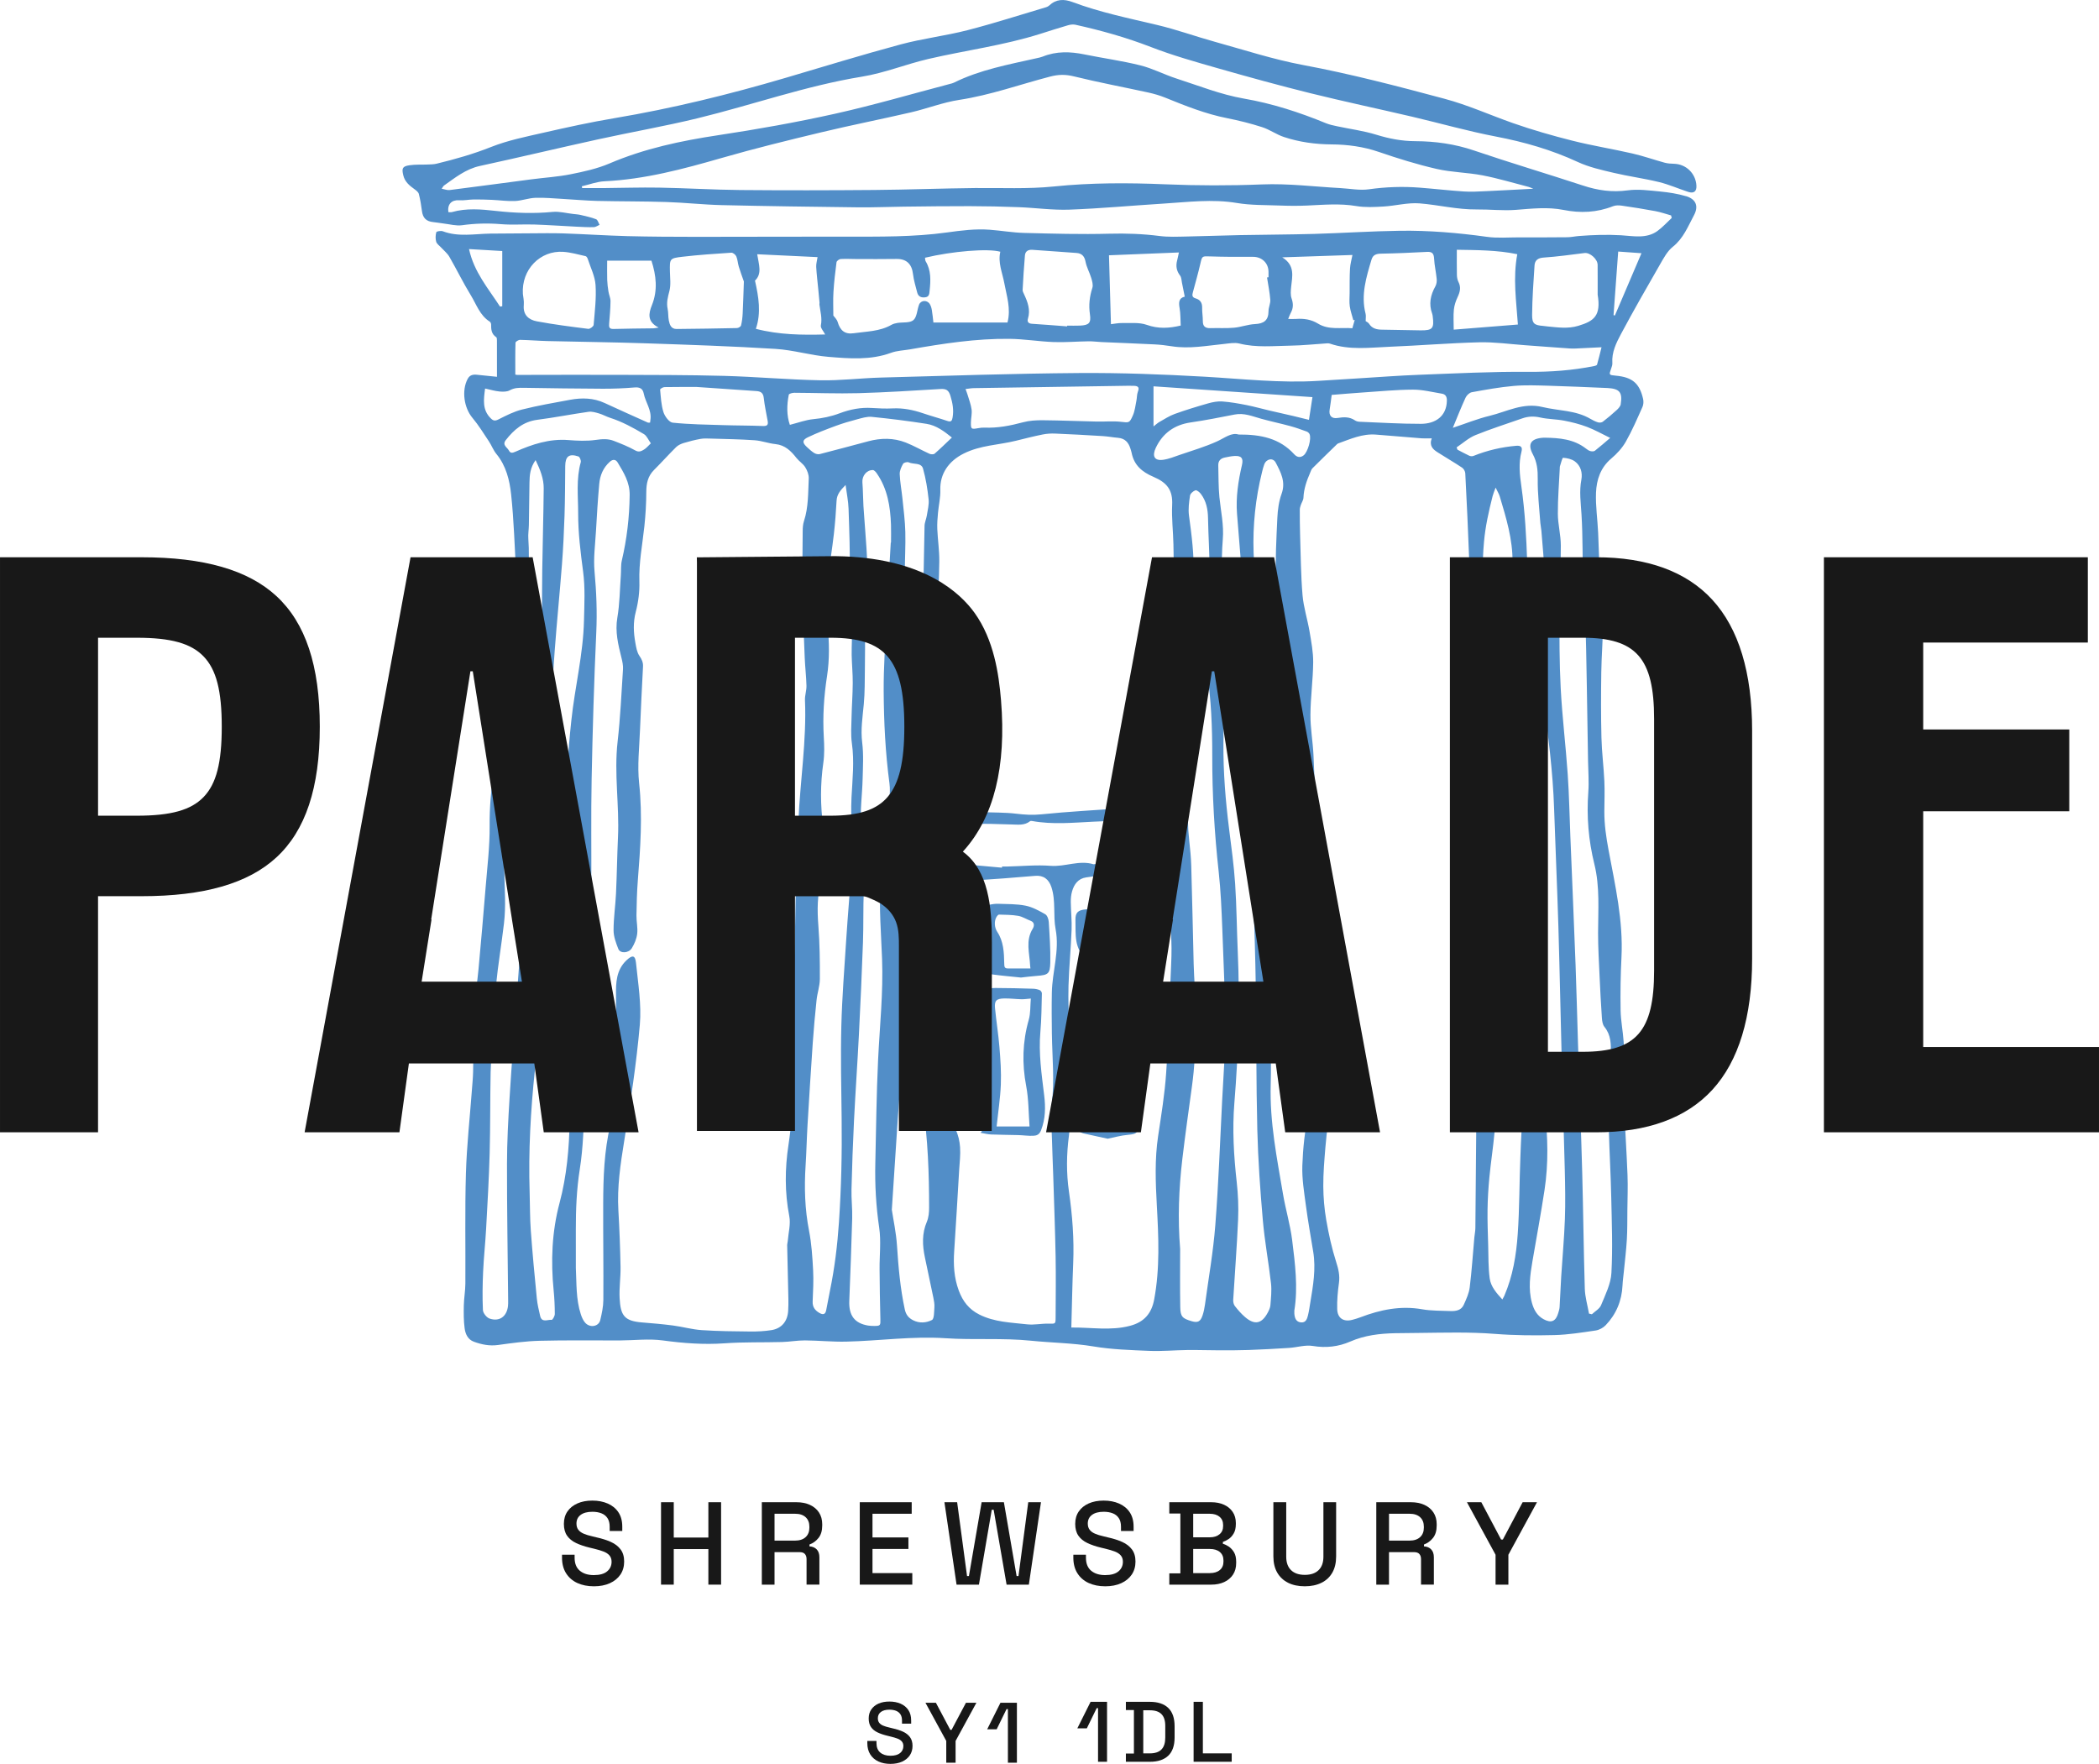
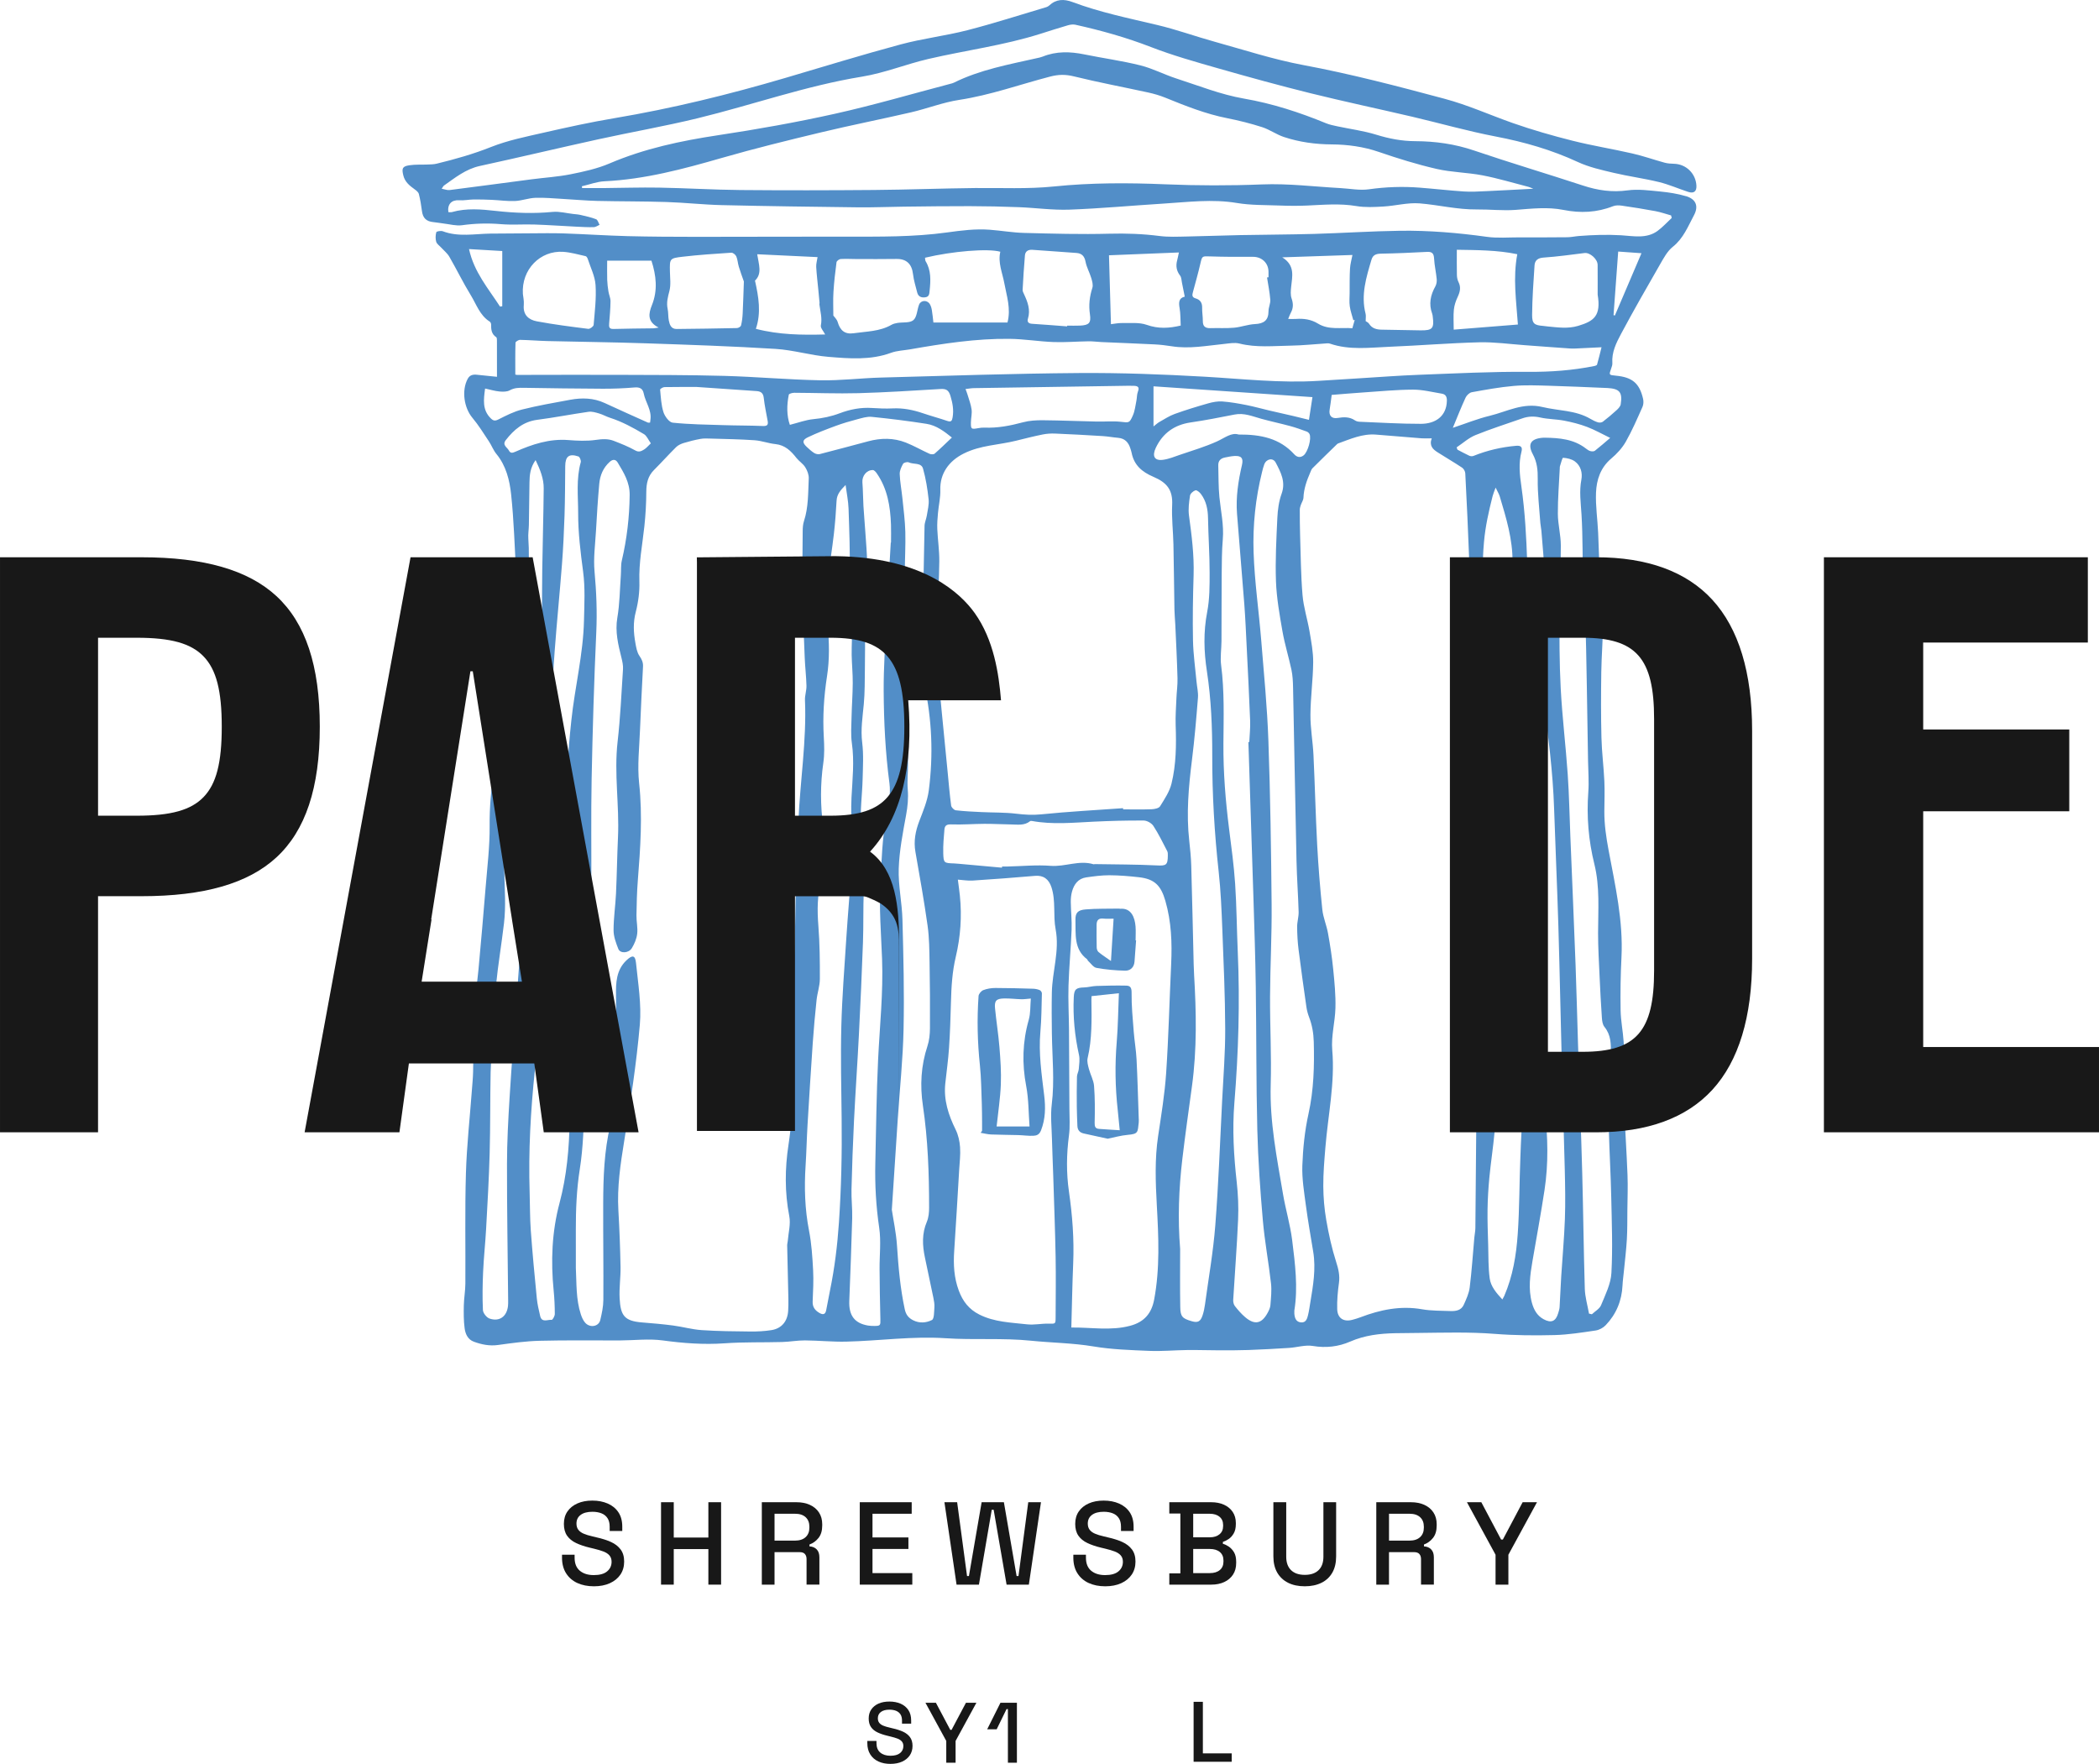
<svg xmlns="http://www.w3.org/2000/svg" id="Layer_2" width="103.58mm" height="87.043mm" viewBox="0 0 293.612 246.737">
  <defs>
    <style>.cls-1{fill:#528ec8;}.cls-1,.cls-2{stroke-width:0px;}.cls-2{fill:#181818;}</style>
  </defs>
  <g id="Layer_1-2">
    <path class="cls-1" d="M235.834,27.443c-1.159-.343-2.378-.534-3.585-.652-1.522-.145-3.087-.367-4.579-.162-2.17.299-4.177.002-6.219-.667-5.075-1.667-10.199-3.189-15.255-4.908-2.689-.916-5.421-1.295-8.221-1.307-1.874-.006-3.653-.346-5.446-.9-1.779-.55-3.651-.792-5.48-1.182-.532-.114-1.074-.225-1.574-.43-3.717-1.528-7.49-2.757-11.492-3.448-3.205-.556-6.299-1.795-9.418-2.803-1.707-.551-3.326-1.412-5.058-1.842-2.574-.642-5.216-1-7.82-1.532-1.978-.403-3.919-.468-5.829.306-.263.106-.549.16-.829.222-3.942.89-7.934,1.609-11.6,3.428-.162.08-.345.12-.52.165-5.37,1.41-10.707,2.978-16.12,4.183-5.39,1.199-10.843,2.169-16.302,2.994-5.237.789-10.352,1.87-15.246,3.964-1.706.727-3.57,1.135-5.401,1.5-1.806.363-3.661.472-5.491.711-3.82.5-7.637,1.017-11.459,1.502-.323.042-.669-.107-1.108-.187.177-.247.23-.379.327-.446,1.568-1.104,3.052-2.311,5.024-2.739,5.525-1.199,11.027-2.514,16.551-3.725,4.611-1.012,9.268-1.821,13.852-2.934,7.696-1.872,15.182-4.551,23.042-5.832,3.147-.512,6.167-1.749,9.289-2.476,5.201-1.209,10.523-1.89,15.637-3.507,1.289-.407,2.575-.823,3.872-1.201.333-.096.721-.152,1.05-.08,3.592.798,7.116,1.781,10.562,3.117,3.057,1.185,6.234,2.078,9.393,2.98,4.284,1.224,8.587,2.408,12.913,3.482,4.729,1.171,9.499,2.179,14.247,3.288,3.906.916,7.774,2.022,11.71,2.775,3.972.761,7.789,1.858,11.463,3.562,1.562.725,3.301,1.109,4.992,1.51,2.102.498,4.255.781,6.355,1.293,1.386.337,2.713.926,4.073,1.372.808.267,1.213-.061,1.165-.884-.098-1.693-1.442-2.994-3.12-3.043-.442-.013-.896-.036-1.318-.152-1.508-.412-2.988-.939-4.51-1.287-2.788-.64-5.621-1.092-8.394-1.791-2.805-.705-5.596-1.505-8.323-2.461-3.191-1.121-6.257-2.517-9.561-3.402-6.553-1.755-13.095-3.473-19.774-4.72-4.191-.783-8.278-2.121-12.397-3.263-2.689-.745-5.323-1.703-8.034-2.344-3.984-.944-7.996-1.763-11.84-3.204-1.201-.449-2.291-.43-3.271.49-.11.102-.261.181-.407.226-3.671,1.087-7.32,2.268-11.027,3.222-3.077.791-6.265,1.161-9.329,1.986-5.411,1.454-10.767,3.106-16.142,4.689-7.863,2.315-15.808,4.267-23.897,5.628-3.315.555-6.605,1.276-9.882,2.023-2.49.568-5.03,1.074-7.386,2.01-2.488.99-5.026,1.707-7.608,2.334-.396.098-.82.098-1.232.116-.859.038-1.729-.022-2.572.103-1.0.152-1.092.443-.863,1.405.219.924.871,1.444,1.579,1.954.239.172.532.401.597.655.199.781.333,1.581.433,2.38.12.977.605,1.469,1.605,1.56.488.044.973.146,1.461.201.846.097,1.719.348,2.538.235,1.823-.254,3.619-.303,5.454-.15,1.548.129,3.117,0,4.675.051,1.95.066,3.898.203,5.846.301.821.041,1.641.087,2.462.067.271-.006.54-.211.808-.325-.157-.27-.259-.693-.487-.783-.69-.27-1.429-.424-2.153-.595-.347-.082-.709-.103-1.064-.143-.952-.108-1.92-.376-2.855-.287-2.663.259-5.304.158-7.951-.138-2.054-.229-4.107-.414-6.141.163-.16.046-.34.006-.504.006-.15-1.125.472-1.73,1.506-1.657.667.049,1.344-.101,2.018-.111.852-.012,1.707.014,2.559.051,1.083.048,2.168.211,3.246.163.951-.042,1.892-.412,2.844-.446,1.289-.046,2.583.084,3.874.156,1.59.086,3.176.239,4.765.277,3.233.075,6.47.048,9.701.153,2.579.082,5.153.374,7.732.435,6.367.149,12.732.234,19.098.31,2.111.024,4.225-.071,6.337-.095,3.079-.036,6.16-.078,9.239-.07,2.294.004,4.589.054,6.882.142,2.368.091,4.739.434,7.097.346,4.376-.162,8.744-.572,13.117-.844,3.428-.213,6.842-.665,10.298-.086,1.916.32,3.896.278,5.848.35,1.325.05,2.655.068,3.98.006,2.291-.103,4.566-.316,6.866.072,1.241.211,2.543.139,3.811.064,1.685-.098,3.382-.572,5.039-.439,2.666.213,5.285.88,7.988.849,1.823-.02,3.657.198,5.466.059,2.241-.171,4.467-.435,6.694.01,2.361.47,4.657.369,6.914-.522.364-.145.829-.135,1.228-.077,1.574.227,3.143.476,4.705.768.741.14,1.46.395,2.188.598.03.117.06.234.089.354-.66.612-1.27,1.296-1.996,1.823-1.549,1.123-3.422.697-5.077.599-1.988-.117-3.932-.05-5.896.102-.544.042-1.085.167-1.629.173-2.243.024-4.488.024-6.733.018-1.513-.002-3.049.131-4.535-.076-4.039-.562-8.095-.903-12.165-.847-3.99.056-7.976.323-11.965.439-3.47.097-6.942.101-10.412.169-2.478.048-4.957.152-7.434.196-1.275.023-2.566.089-3.82-.074-2.335-.3-4.651-.38-7.01-.319-3.961.106-7.93-.006-11.892-.109-1.612-.04-3.215-.323-4.824-.445-2.014-.154-3.994.103-5.993.38-4.688.648-9.419.588-14.143.584-6.966-.006-13.932.03-20.898.028-3.207-.002-6.416-.017-9.621-.097-2.996-.08-5.987-.281-8.981-.383-1.608-.053-3.217-.014-4.827-.01-1.798.008-3.597.014-5.396.038-2.224.03-4.467.502-6.659-.327-.265-.099-.874.006-.908.131-.116.42-.135.918-.014,1.336.093.315.458.549.703.819.384.422.858.795,1.137,1.279,1.03,1.783,1.931,3.645,3.008,5.398.785,1.277,1.257,2.803,2.633,3.67.11.067.201.259.201.392-.01.701.044,1.357.715,1.792.091.058.1.291.1.443.006,1.665.004,3.33.004,5.099-1.02-.104-1.897-.19-2.773-.285-.554-.06-1.024.01-1.325.574-.871,1.629-.513,4.047.661,5.446.863,1.028,1.57,2.186,2.317,3.307.374.563.611,1.23,1.036,1.747,1.36,1.649,1.85,3.661,2.063,5.653.389,3.649.492,7.33.697,10.997.215,3.834-.565,7.582-1.042,11.353-.371,2.946-.779,5.888-1.187,8.83-.206,1.496-.482,2.984-.657,4.484-.118,1.007-.004,2.046-.18,3.038-.448,2.548-.659,5.088-.637,7.689.026,2.857-.331,5.719-.56,8.575-.308,3.818-.645,7.633-.994,11.448-.171,1.87-.489,3.731-.575,5.605-.134,2.919-.116,5.843-.184,8.764-.019.861-.107,1.72-.171,2.578-.287,3.872-.717,7.74-.833,11.619-.152,5.138-.044,10.284-.078,15.425-.006,1.012-.193,2.02-.215,3.032-.022,1.066-.028,2.144.11,3.195.103.801.432,1.59,1.308,1.906,1.085.393,2.18.616,3.368.452,1.935-.268,3.885-.54,5.833-.589,3.727-.097,7.458-.032,11.186-.046,2.009-.008,4.05-.269,6.021-.002,2.884.392,5.733.607,8.645.403,2.677-.192,5.37-.108,8.055-.182,1.066-.03,2.127-.231,3.191-.225,1.924.012,3.853.217,5.774.171,4.633-.106,9.239-.787,13.902-.475,3.976.266,7.97-.061,11.957.347,2.897.297,5.81.314,8.709.798,2.575.432,5.217.515,7.834.623,1.766.074,3.543-.097,5.316-.118,1.46-.018,2.92.038,4.38.04,1.383.002,2.767.008,4.149-.042,1.901-.07,3.801-.169,5.698-.293,1.116-.072,2.266-.452,3.33-.273,1.836.309,3.585.1,5.206-.607,2.05-.893,4.155-1.136,6.331-1.179,1.095-.024,2.191-.026,3.288-.038,3.542-.036,7.08-.146,10.625.133,2.775.219,5.576.237,8.361.167,1.92-.05,3.838-.359,5.742-.64.502-.073,1.06-.374,1.41-.743,1.476-1.544,2.249-3.412,2.351-5.557.029-.65.126-1.296.187-1.942.146-1.502.333-3.002.42-4.508.08-1.355.058-2.713.072-4.069.016-1.643.084-3.287.02-4.926-.128-3.332-.359-6.66-.486-9.993-.056-1.433.07-2.871.065-4.305-.006-1.46-.027-2.925-.123-4.381-.095-1.45-.396-2.893-.422-4.344-.042-2.476-.006-4.957.12-7.43.261-5.114-.878-10.054-1.806-15.009-.337-1.809-.6-3.594-.59-5.424.009-1.408.068-2.821.002-4.227-.093-2.027-.358-4.049-.407-6.077-.076-3.048-.066-6.097-.022-9.146.032-2.317.241-4.633.239-6.95-.002-1.504-.289-3.003-.365-4.51-.135-2.679-.192-5.362-.313-8.043-.084-1.873-.371-3.749-.299-5.614.074-1.806.629-3.505,2.138-4.777.787-.663,1.528-1.47,2.034-2.359.884-1.557,1.595-3.216,2.328-4.856.148-.327.167-.772.086-1.127-.5-2.187-1.511-3.03-3.799-3.245-.994-.093-.987-.091-.665-1.002.087-.243.184-.51.165-.759-.109-1.514.547-2.829,1.212-4.076,1.755-3.284,3.609-6.518,5.467-9.747.503-.874,1.018-1.84,1.781-2.447,1.484-1.182,2.123-2.853,2.957-4.411.687-1.285.272-2.26-1.126-2.675ZM207.842,26.74c-1.016.046-2.038.113-3.048.046-2.076-.137-4.145-.378-6.219-.538-2.372-.183-4.726-.104-7.096.232-1.286.181-2.636-.094-3.957-.167-3.663-.199-7.301-.666-10.997-.516-4.503.181-9.027.173-13.531-.016-5.197-.22-10.398-.226-15.549.302-3.714.38-7.39.181-11.085.221-4.695.051-9.388.233-14.082.271-6.234.051-12.472.063-18.706.008-3.781-.034-7.561-.27-11.342-.337-2.659-.046-5.32.042-7.979.066-.939.008-1.877,0-2.815,0-.018-.085-.034-.168-.051-.252,1.056-.244,2.106-.653,3.172-.703,5.63-.267,11.003-1.707,16.38-3.256,4.605-1.327,9.266-2.47,13.927-3.589,4.177-1.003,8.397-1.831,12.583-2.801,2.257-.524,4.455-1.393,6.733-1.739,4.358-.663,8.485-2.159,12.718-3.26,1.184-.307,2.161-.315,3.333-.026,3.437.846,6.923,1.498,10.384,2.253.806.178,1.614.41,2.38.721,2.822,1.148,5.645,2.277,8.657,2.871,1.653.327,3.298.741,4.902,1.255,1.057.34,2,1.036,3.056,1.382,2.152.711,4.362,1.016,6.664,1.032,2.218.014,4.446.311,6.605,1.054,2.653.912,5.346,1.747,8.079,2.376,2.097.481,4.299.492,6.418.898,2.169.418,4.294,1.062,6.438,1.612.167.042.323.126.665.262-2.347.121-4.492.245-6.637.34ZM214.651,37.148c.048-.728.456-1.064,1.283-1.119,1.914-.128,3.818-.401,5.725-.636.743-.089,1.812.837,1.821,1.655.014,1.614.004,3.229.004,4.173.492,2.962-.514,3.699-2.725,4.36-1.433.428-2.838.219-4.263.084-.207-.018-.412-.058-.62-.074-1.223-.095-1.569-.299-1.561-1.528.018-2.304.183-4.611.337-6.915ZM203.372,43.299c.062-.602.271-1.215.532-1.767.329-.703.484-1.352.11-2.087-.148-.289-.212-.65-.22-.979-.025-1.115-.01-2.23-.01-3.528,2.749.048,5.649.034,8.456.622-.627,3.357-.138,6.555.087,9.836-2.864.23-5.862.467-8.979.716,0-1.054-.066-1.94.023-2.813ZM191.851,36.312c.194-.649.64-.816,1.305-.829,2.159-.037,4.318-.137,6.478-.249.721-.037.932.251.97.946.052.954.275,1.897.365,2.851.032.337-.027.737-.189,1.026-.684,1.223-.943,2.471-.445,3.822.046.12.059.253.078.382.217,1.681-.022,1.969-1.701,1.95-1.797-.02-3.592-.074-5.388-.095-.737-.009-1.382-.146-1.817-.827-.118-.186-.362-.287-.476-.371,0-.437.063-.751-.011-1.032-.677-2.633.096-5.101.831-7.576ZM189.184,35.667c-.122.641-.306,1.262-.342,1.892-.066,1.138-.046,2.282-.053,3.423-.007.625-.064,1.259.021,1.87.094.659.329,1.298.5,1.946.064-.017.127-.032.19-.05-.095.344-.194.687-.331,1.169-1.579-.144-3.275.287-4.805-.65-.958-.588-1.988-.735-3.079-.655-.327.022-.657.002-1.091.002.145-.346.229-.615.364-.858.369-.661.361-1.296.108-2.022-.169-.483-.112-1.072-.057-1.604.149-1.476.584-2.998-1.245-4.133,3.467-.116,6.601-.221,9.822-.331ZM166.873,40.843c.36-1.333.736-2.661,1.046-4.006.233-1.018.251-1.006,1.27-.972,2.03.067,4.062.076,6.093.061,1.207-.006,2.144.849,2.159,2.076.004.262.002.522.002.783-.069.008-.137.018-.207.028.16,1.04.374,2.074.454,3.117.04.519-.247,1.059-.247,1.589-.004,1.307-.663,1.755-1.901,1.815-.979.046-1.937.42-2.915.508-1.101.099-2.215.024-3.322.06-.717.021-1.057-.254-1.05-.998.006-.624-.114-1.25-.097-1.873.016-.683-.285-1.113-.903-1.289-.554-.157-.496-.483-.382-.9ZM164.908,35.316c-.103.469-.162.79-.245,1.104-.211.781-.097,1.472.412,2.133.192.247.188.65.258.984.129.622.249,1.243.392,1.96-.842.192-.859.811-.721,1.596.137.785.111,1.599.157,2.446-1.614.384-3.131.478-4.758-.1-1.048-.372-2.293-.223-3.45-.251-.536-.012-1.074.106-1.552.16-.093-3.273-.183-6.422-.274-9.639,3.247-.131,6.459-.259,9.782-.393ZM143.369,35.725c.052-.574.454-.827,1.054-.78,2.053.155,4.107.28,6.161.44.735.055,1.116.443,1.264,1.224.148.774.562,1.496.794,2.262.133.446.291.986.16,1.393-.393,1.221-.53,2.418-.341,3.695.182,1.226-.129,1.528-1.386,1.587-.6.028-1.201.004-1.801.004,0,.034-.002.07-.004.104-1.637-.124-3.277-.26-4.916-.363-.49-.032-.697-.273-.566-.701.385-1.251-.036-2.353-.549-3.452-.087-.188-.201-.397-.192-.59.09-1.609.18-3.216.323-4.822ZM116.583,40.868c.086-1.399.245-2.792.43-4.18.024-.184.371-.445.58-.457.779-.046,1.564.005,2.345.007,1.827,0,3.653.012,5.48-.015,1.376-.019,2.133.709,2.294,2.108.101.871.371,1.721.586,2.575.147.594.58.757,1.141.68.574-.08.556-.534.6-.948.147-1.41.225-2.811-.559-4.096-.074-.12-.054-.293-.087-.49,3.847-.92,8.809-1.323,10.533-.838-.358,1.53.291,2.936.562,4.408.322,1.771.95,3.537.44,5.496h-10.361c-.066-.552-.116-1.142-.214-1.724-.051-.302-.137-.623-.302-.876-.388-.597-1.255-.532-1.496.112-.275.729-.285,1.724-.791,2.152-.5.423-1.478.269-2.243.393-.279.046-.574.12-.817.259-1.647.944-3.509.922-5.304,1.182-1.218.175-1.883-.387-2.225-1.574-.108-.374-.45-.682-.606-.901,0-1.123-.053-2.201.015-3.273ZM105.922,35.565c2.825.134,5.583.264,8.439.401-.078.513-.213.944-.189,1.367.061,1.083.197,2.165.3,3.248.057.59.114,1.182.167,1.773.006.076-.03.158-.02.233.123.974.412,1.92.203,2.941-.067.336.353.767.602,1.258-3.252.084-6.438.055-9.693-.789.767-2.251.391-4.45-.122-6.743,1.032-.978.53-2.26.311-3.689ZM93.638,40.699c.223-.85.091-1.8.072-2.705-.036-1.798-.056-1.868,1.751-2.079,2.27-.266,4.558-.416,6.838-.566.23-.016.594.281.697.52.19.446.205.962.349,1.434.209.695.466,1.377.709,2.074-.051,1.431-.094,2.948-.167,4.466-.028.566-.094,1.137-.23,1.685-.04.163-.369.359-.569.363-2.813.064-5.628.1-8.44.129-.779.008-.976-.601-1.093-1.19-.106-.532-.054-1.094-.165-1.624-.188-.876.027-1.656.249-2.506ZM84.931,36.466h6.195c.661,2.058.908,4.117.068,6.213-.458,1.139-.719,2.315.939,3.142-.441.065-.598.105-.758.107-1.848.03-3.699.03-5.547.089-.646.02-.655-.302-.618-.776.086-1.034.179-2.068.189-3.102.004-.454-.217-.904-.289-1.365-.086-.534-.155-1.076-.173-1.617-.027-.869-.006-1.739-.006-2.691ZM78.792,35.227c1.051.072,2.089.374,3.125.604.126.028.254.245.303.398.39,1.21,1.006,2.408,1.087,3.643.12,1.847-.114,3.721-.269,5.58-.018.211-.515.578-.751.548-2.402-.3-4.807-.608-7.185-1.05-1.139-.213-1.964-.889-1.834-2.281.053-.588-.093-1.195-.126-1.544-.228-3.426,2.428-6.117,5.649-5.898ZM72.109,47.938c.006-.146.418-.401.639-.397,1.277.024,2.552.135,3.829.167,4.591.112,9.182.16,13.769.315,6.046.205,12.094.406,18.131.781,2.484.153,4.926.909,7.412,1.113,2.918.239,5.875.488,8.745-.563.84-.309,1.785-.333,2.679-.488,4.599-.804,9.215-1.522,13.898-1.468,2.054.023,4.101.371,6.155.449,1.638.06,3.28-.084,4.918-.105.597-.008,1.193.08,1.791.107,2.47.11,4.942.199,7.412.325.804.04,1.612.134,2.408.262,2.462.396,4.878-.078,7.31-.321.719-.072,1.488-.23,2.161-.06,2.378.598,4.777.331,7.165.295,1.711-.025,3.42-.215,5.129-.324.127-.009.268.004.387.046,2.726.934,5.529.549,8.306.436,4.191-.169,8.376-.519,12.569-.625,2.127-.053,4.262.253,6.394.405,2.107.15,4.21.321,6.318.46.517.034,1.042-.014,1.562-.036.896-.038,1.792-.086,2.83-.137-.232.91-.41,1.675-.629,2.43-.028.096-.243.167-.382.197-3.048.61-6.108.835-9.235.811-5.107-.042-10.218.225-15.325.416-2.789.105-5.574.322-8.359.492-1.874.113-3.748.233-5.623.35-5.358.34-10.677-.275-16.013-.58-5.833-.331-11.679-.553-17.517-.51-9.235.069-18.467.384-27.7.633-2.84.076-5.681.439-8.515.382-4.482-.086-8.958-.496-13.442-.618-5.056-.137-10.117-.126-15.175-.145-4.593-.018-9.184.008-13.778.01-.099,0-.198-.04-.253-.05,0-1.544-.019-3.002.028-4.456ZM202.392,56.051c-.043,2.18-1.601,3.229-3.615,3.235-2.861.006-5.722-.175-8.585-.289-.223-.01-.478-.067-.656-.192-.756-.517-1.582-.479-2.415-.34-.835.142-1.276-.318-1.125-1.183.11-.625.176-1.262.283-2.04,1.381-.11,2.857-.239,4.335-.339,2.342-.157,4.687-.388,7.029-.398,1.357-.006,2.716.346,4.067.567.526.087.694.467.683.979ZM183.097,58.728c-.63-.156-1.393-.351-2.159-.53-1.132-.265-2.267-.512-3.396-.777-1.064-.249-2.115-.549-3.185-.761-1.117-.217-2.245-.42-3.376-.502-.654-.046-1.347.086-1.986.267-1.57.446-3.134.924-4.671,1.478-.747.268-1.432.721-2.131,1.114-.264.147-.486.362-.838.633v-5.611c7.453.506,14.841,1.008,22.233,1.511-.151.982-.32,2.072-.489,3.178ZM182.364,63.69c-.512.412-.988.226-1.325-.143-2.032-2.233-4.657-2.783-7.781-2.763-1.008-.321-1.926.466-2.994.95-1.677.765-3.465,1.285-5.214,1.886-.777.268-1.556.59-2.359.699-1.231.167-1.554-.538-1.014-1.679.969-2.045,2.598-3.216,4.871-3.548,2.059-.3,4.107-.703,6.151-1.105,1.331-.264,2.506.255,3.731.593,1.346.371,2.715.659,4.064,1.026.777.209,1.536.488,2.292.761.154.056.319.201.391.348.308.644-.241,2.51-.813,2.974ZM135.343,55.206c-.07-.239-.169-.471-.285-.787.454-.051.811-.122,1.167-.127,7.217-.114,14.436-.224,21.652-.331.261-.004.521,0,.781.012.544.024.742.221.517.8-.156.401-.127.867-.215,1.295-.14.682-.211,1.399-.486,2.026-.492,1.134-.538,1.03-1.768.901-1.08-.114-2.18,0-3.269-.026-2.522-.053-5.044-.163-7.568-.185-.926-.008-1.888.048-2.774.287-1.775.478-3.548.823-5.392.745-.283-.013-.574.023-.855.074-.998.177-1.051.151-1.034-.825.012-.598.171-1.205.093-1.787-.093-.703-.362-1.385-.565-2.072ZM133.256,58.369c-.084.496-.202.699-.745.513-1.133-.386-2.291-.696-3.424-1.081-1.369-.466-2.752-.743-4.213-.673-.96.046-1.93.008-2.89-.057-1.568-.108-3.081.193-4.516.734-1.213.458-2.42.705-3.705.829-1.06.102-2.09.494-3.277.794-.45-1.29-.443-2.753-.148-4.219.03-.138.498-.266.762-.266,2.996.011,5.993.136,8.985.054,3.826-.106,7.652-.355,11.474-.582.789-.046,1.147.151,1.392.97.302 1.0.48,1.95.304,2.984ZM106.716,59.59c-1.836-.075-3.678-.059-5.514-.12-2.372-.073-4.75-.101-7.105-.346-.492-.05-1.106-.884-1.293-1.474-.319-1.001-.363-2.09-.465-3.147-.01-.104.393-.351.606-.355,1.72-.029,3.442-.018,4.512-.018,3.231.223,5.806.401,8.38.576.597.042.924.28.998.947.122,1.086.354,2.16.549,3.237.102.556-.082.724-.669.699ZM65.607,34.841c1.579.091,3.035.177,4.649.273v7.723c-.103.018-.209.033-.312.05-1.621-2.516-3.636-4.816-4.337-8.046ZM68.659,58.529c-1.222-1.195-1.006-2.638-.805-4.181.741.16,1.371.353,2.012.414.478.044,1.048.053,1.44-.165.643-.359,1.274-.359,1.956-.348,3.679.057,7.358.115,11.037.127,1.486.006,2.975-.051,4.456-.177.73-.062,1.153.149,1.289.84.245,1.241,1.131,2.315.939,3.667-.018.126-.03.251-.05.407-.126,0-.235.032-.315-.004-2.014-.904-4.032-1.805-6.035-2.733-1.562-.722-3.185-.757-4.829-.454-2.251.414-4.509.808-6.729,1.363-1.145.285-2.233.844-3.294,1.382-.469.237-.716.211-1.072-.137ZM72.095,63.188c-.399.175-.688.251-.908-.167-.239-.454-.982-.757-.435-1.46,1.138-1.458,2.446-2.583,4.398-2.837,2.4-.31,4.779-.78,7.175-1.121.477-.068,1.004.095,1.484.236.522.152,1.006.437,1.524.602,1.688.544,3.237,1.386,4.744,2.287.397.236.606.789.964,1.287-.365.34-.623.675-.96.874-.352.207-.694.412-1.213.122-.96-.54-2.002-.952-3.034-1.351-.813-.314-1.64-.245-2.522-.12-1.251.178-2.551.118-3.818.017-2.646-.209-5.048.593-7.4,1.631ZM72.316,138.994c-.363,4.862-.737,9.724-1.038,14.592-.19,3.07-.355,6.148-.359,9.223-.008,6.368.102,12.736.162,19.106.002.261.006.524-.023.781-.165,1.462-1.203,2.223-2.581,1.747-.408-.141-.904-.761-.925-1.181-.084-1.792-.053-3.592.028-5.384.089-2.004.31-4.002.42-6.008.192-3.516.399-7.033.494-10.553.103-3.781.059-7.566.135-11.347.03-1.51.226-3.017.315-4.526.149-2.526.187-5.06.434-7.571.285-2.906.779-5.789,1.117-8.689.14-1.185.171-2.392.15-3.587-.042-2.215-.12-4.432-.253-6.643-.222-3.625-.173-7.203.478-10.816.684-3.786.946-7.651,1.363-11.486.41-3.758.789-7.519,1.169-11.281.337-3.321.745-6.637.502-9.99-.048-.646.064-1.3.076-1.952.034-1.982.053-3.964.084-5.946.014-1.045.104-2.07.855-3.122.656,1.365,1.147,2.61,1.135,3.955-.032,3.783-.152,7.565-.203,11.348-.055,4.175-.002,8.352-.129,12.525-.163,5.424-.445,10.846-.705,16.266-.129,2.683-.253,5.37-.513,8.042-.382,3.918-.937,7.818-1.323,11.737-.355,3.579-.596,7.172-.863,10.76ZM79.7,142.038c0,4.1.059,9.398-.019,14.694-.06,3.887-.403,7.759-1.41,11.539-1.076,4.034-1.237,8.125-.825,12.261.109,1.089.157,2.186.16,3.279,0,.285-.307.823-.431.81-.565-.055-1.392.45-1.619-.546-.187-.81-.386-1.627-.466-2.454-.311-3.165-.612-6.333-.843-9.503-.129-1.767-.105-3.545-.161-5.318-.18-5.747.137-11.463.742-17.182.488-4.613.692-9.256,1.018-13.888.217-3.095.54-6.187.618-9.287.103-4.145-.018-8.294.021-12.442.03-3.232.092-6.469.256-9.698.223-4.428.521-8.854.85-13.274.299-4.032.705-8.053,1.016-12.081.175-2.263.284-4.531.358-6.799.076-2.319.08-4.639.1-6.96.012-1.358.542-1.778,1.848-1.338.186.064.388.57.325.798-.663,2.359-.361,4.78-.365,7.155-.006,2.722.335,5.457.694,8.164.3,2.273.171,4.522.122,6.791-.102,4.744-1.277,9.344-1.771,14.031-.239,2.255-.452,4.522-.504,6.785-.112,4.904-.19,9.81-.141,14.714.059,6.183.261,12.366.428,19.748ZM111.339,118.226c-.057,1.976.022,3.958-.016,5.936-.078,3.989-.114,7.978-.327,11.958-.152,2.838-.05,5.659-.008,8.491.078,5.187.093,10.376-.695,15.541-.502,3.302-.536,6.639.114,9.973.215,1.102-.123,2.311-.213,3.47-.017.205-.086.409-.082.613.051,2.502.118,5.004.169,7.506.01.546,0,1.094-.03,1.64-.084,1.466-.91,2.48-2.338,2.707-.973.154-1.97.203-2.956.194-2.267-.022-4.536-.042-6.795-.194-1.343-.089-2.663-.468-4.004-.645-1.445-.19-2.904-.315-4.358-.431-2.475-.199-2.998-.974-3.127-3.396-.076-1.452.158-2.92.129-4.378-.05-2.632-.149-5.263-.302-7.89-.192-3.282.291-6.482.815-9.713.873-5.396,1.709-10.815,2.184-16.258.247-2.845-.241-5.765-.532-8.639-.111-1.121-.519-1.15-1.336-.379-1.432,1.347-1.492,3.157-1.462,4.865.051,2.781-.106,5.556.027,8.346.16,3.283-.057,6.607-.831,9.87-.854,3.595-.979,7.286-.989,10.969-.015,4.488.051,8.973.021,13.461-.006.943-.213,1.897-.434,2.821-.222.91-1.44,1.117-2.108.363-.281-.319-.468-.751-.604-1.163-.696-2.125-.591-4.324-.701-6.516,0-1.773.002-3.545-.002-5.32-.004-2.843.106-5.658.556-8.492.484-3.049.542-6.177.677-9.274.129-2.97-.07-5.966.213-8.918.672-7.002.663-14.019.715-21.037.038-5.115-.053-10.233.049-15.348.137-6.835.337-13.668.649-20.499.131-2.855.02-5.665-.242-8.505-.174-1.878.093-3.801.202-5.7.123-2.186.257-4.373.454-6.553.106-1.192.544-2.271,1.476-3.104.434-.388.835-.352,1.11.11.838,1.401,1.69,2.751,1.671,4.537-.034,3.1-.389,6.133-1.093,9.143-.158.674-.09,1.397-.142,2.096-.143,1.973-.156,3.972-.488,5.913-.337,1.967.116,3.769.574,5.614.129.519.251,1.069.217,1.595-.219,3.383-.371,6.776-.755,10.142-.512,4.469.26,8.911.053,13.37-.121,2.629-.155,5.264-.278,7.894-.082,1.713-.344,3.42-.34,5.129.002.871.34,1.769.667,2.6.261.663,1.448.614,1.894-.12.367-.603.665-1.316.745-2.009.098-.839-.118-1.711-.103-2.566.025-1.633.063-3.271.191-4.898.357-4.526.676-9.03.182-13.586-.269-2.488.034-5.044.127-7.566.11-2.92.27-5.839.416-8.758.03-.572-.162-1.004-.5-1.492-.347-.496-.454-1.188-.568-1.817-.259-1.44-.333-2.856.053-4.332.359-1.372.552-2.842.507-4.259-.087-2.61.422-5.136.696-7.698.17-1.604.266-3.221.271-4.835.004-1.179.217-2.203,1.081-3.065,1.051-1.046,2.038-2.155,3.093-3.198.281-.274.692-.46,1.076-.578.769-.234,1.554-.428,2.345-.571.452-.082.93-.056,1.397-.042,2.057.063,4.119.091,6.17.234.975.068,1.925.439,2.897.536,1.357.138,2.178.961,2.948,1.944.367.466.92.798,1.227,1.293.285.456.517,1.054.492,1.576-.096,1.996-.034,4.016-.669,5.958-.144.438-.176.926-.18,1.392-.024,2.923-.069,5.845-.021,8.767.05,2.994.185,5.986.306,8.977.053,1.302.211,2.602.243,3.902.016.669-.237,1.347-.209,2.012.241,5.678-.682,11.292-.916,16.941-.046,1.117-.315,2.226-.347,3.344ZM117.686,143.547c-.107,4.303-.008,8.611.044,12.918.058,4.854-.048,9.699-.378,14.548-.217,3.189-.599,6.327-1.239,9.448-.193.939-.364,1.88-.546,2.821-.126.642-.488.646-.966.363-.604-.357-.958-.823-.926-1.583.061-1.461.143-2.927.065-4.383-.099-1.842-.215-3.705-.568-5.51-.591-3.028-.683-6.054-.485-9.112.122-1.901.16-3.807.272-5.707.23-3.826.467-7.651.731-11.475.139-2.003.321-4.004.534-6.0.103-.979.452-1.944.458-2.916.01-2.476-.014-4.96-.205-7.426-.173-2.231-.177-4.392.462-6.574.701-2.39.546-4.846.215-7.298-.407-2.983-.418-5.969.015-8.964.171-1.177.135-2.397.065-3.591-.167-2.878.014-5.705.458-8.567.355-2.292.311-4.692.078-7.008-.227-2.231-.147-4.42.074-6.618.209-2.072.563-4.129.798-6.199.177-1.554.297-3.115.38-4.675.046-.892.542-1.466,1.262-2.197.16,1.224.38,2.269.414,3.319.101,3.102.231,6.207.153,9.306-.059,2.351.007,4.673.256,7.012.147,1.367.002,2.763.027,4.147.026,1.303.158,2.604.15,3.907-.008,1.613-.136,3.226-.169,4.842-.028,1.195-.12,2.41.046,3.583.363,2.538.082,5.05-.051,7.576-.087,1.657.002,3.324.006,4.988.004,1.592.072,3.187-.02,4.773-.196,3.333-.5,6.66-.715,9.992-.263,4.086-.589,8.173-.694,12.262ZM124.602,75.902c-.203,3.596-.426,7.19-.606,10.784-.163,3.333-.406,6.667-.386,9.999.026,4.303.237,8.597.807,12.88.202,1.529-.144,3.167-.441,4.716-.582,3.034-.652,6.088-.823,9.157-.199,3.591.097,7.141.232,10.703.177,4.71-.327,9.382-.554,14.069-.231,4.822-.278,9.653-.39,14.479-.07,3.028.097,6.031.542,9.045.279,1.888.038,3.853.053,5.784.02,2.337.046,4.675.114,7.012.024.863.002.952-.869.946-.287-.002-.578-.008-.859-.055-1.884-.321-2.699-1.405-2.623-3.434.146-3.854.305-7.707.408-11.562.038-1.352-.133-2.711-.099-4.064.08-3.207.195-6.412.352-9.616.201-4.008.482-8.013.686-12.024.217-4.299.414-8.597.567-12.9.087-2.424.015-4.856.116-7.278.126-3.01-.175-5.984-.384-8.976-.156-2.192.169-4.418.221-6.628.042-1.689.146-3.4-.061-5.066-.228-1.829.057-3.579.223-5.366.158-1.679.127-3.374.154-5.061.025-1.722.025-3.444.025-5.165,0-1.564-.059-3.13-.008-4.689.048-1.51.289-3.014.295-4.52.008-1.581-.156-3.165-.257-4.747-.078-1.19-.189-2.382-.259-3.573-.064-1.089-.054-2.184-.144-3.272-.071-.889.576-1.745,1.465-1.727.185.004.408.259.54.45,1.504,2.161,1.901,4.638,1.994,7.192.029.833.004,1.669.004,2.503-.013,0-.022.002-.034.002ZM130.352,184.651c-.764.39-1.73.486-2.616.034-.646-.327-1.012-.777-1.174-1.528-.635-2.944-.892-5.92-1.089-8.916-.12-1.811-.51-3.602-.723-5.02.295-4.52.559-8.631.833-12.744.278-4.163.721-8.322.808-12.489.11-5.109-.018-10.226-.154-15.335-.061-2.393-.601-4.787-.521-7.165.084-2.506.58-5.006,1.032-7.483.219-1.195.331-2.345.233-3.56-.101-1.235.048-2.488.032-3.733-.034-2.505-.097-5.008-.165-7.511-.064-2.241-.191-4.482-.217-6.725-.051-4.094-.062-8.189-.064-12.284,0-1.931.122-3.862.072-5.791-.042-1.557-.245-3.111-.403-4.663-.116-1.142-.337-2.275-.382-3.416-.019-.48.228-1.007.473-1.444.097-.171.588-.297.786-.201.669.319,1.758-.006,2.006.886.39,1.393.622,2.843.777,4.282.079.743-.134,1.522-.251,2.277-.076.484-.305.954-.317,1.433-.086,3.442-.112,6.886-.199,10.328-.072,2.864-.257,5.725-.281,8.589-.01,1.105.22,2.226.456,3.317,1.068,4.892,1.26,9.827.618,14.774-.191,1.472-.798,2.908-1.336,4.314-.534,1.4-.798,2.783-.536,4.279.604,3.438,1.217,6.873,1.703,10.328.239,1.696.247,3.431.277,5.151.055,3.075.075,6.151.053,9.226-.006.825-.093,1.689-.35,2.469-.903,2.732-1.058,5.503-.636,8.326.705,4.733.869,9.499.867,14.272,0,.665-.063,1.385-.318,1.984-.702,1.648-.624,3.298-.269,4.982.394,1.884.802,3.767,1.188,5.655.087.433.171.885.139,1.319-.048.623-.012,1.612-.349,1.785ZM130.016,63.475c-1.115-.506-2.181-1.125-3.317-1.572-1.702-.667-3.467-.649-5.231-.179-2.262.601-4.523,1.215-6.794,1.794-.235.06-.564-.014-.777-.146-.374-.231-.703-.539-1.028-.84-.655-.607-.665-.978.137-1.365,1.263-.605,2.58-1.107,3.896-1.593.977-.359,1.978-.654,2.984-.918.676-.177,1.393-.412,2.062-.344,2.56.257,5.117.575,7.659.976,1.367.215,2.471,1.048,3.545,1.916-.852.807-1.612,1.558-2.416,2.256-.144.123-.518.107-.722.016ZM131.944,119.313c-.034-1.087.074-2.183.163-3.272.044-.518.275-.747.924-.722,1.556.058,3.117-.071,4.677-.08,1.249-.006,2.5.074,3.748.087.901.011,1.836.184,2.632-.457.063-.052.198-.041.295-.024,2.852.519,5.708.231,8.569.093,2.345-.112,4.691-.177,7.038-.16.462.004,1.093.363,1.348.754.733,1.121,1.319,2.34,1.94,3.532.091.173.08.407.08.615-.004,1.359-.261,1.442-1.57,1.376-2.88-.143-5.771-.133-8.654-.183-.052-.002-.11.04-.154.026-2.022-.623-3.982.372-6.012.215-1.99-.154-4.008.051-6.014.095-.259.006-.519.002-.781.002-.006.054-.01.108-.016.162-2.018-.183-4.037-.367-6.058-.548-.207-.018-.414-.04-.623-.046-1.435-.05-1.49-.048-1.534-1.467ZM147.14,144.619c.044,3.281.39,6.553-.016,9.847-.197,1.583-.015,3.215.025,4.824.042,1.693.122,3.387.176,5.079.119,3.805.265,7.612.337,11.418.051,2.817.01,5.637,0,8.456-.004.986-.015.931-.971.91-1.008-.021-2.032.209-3.021.098-2.261-.258-4.566-.303-6.686-1.373-1.452-.732-2.308-1.85-2.864-3.34-.673-1.807-.772-3.643-.645-5.534.253-3.772.47-7.546.694-11.321.064-1.068.201-2.144.128-3.204-.058-.837-.251-1.721-.62-2.467-1.014-2.053-1.695-4.149-1.446-6.47.177-1.651.412-3.298.521-4.954.144-2.13.212-4.267.269-6.4.055-2.136.177-4.244.675-6.346.663-2.797.871-5.663.574-8.541-.074-.715-.177-1.427-.283-2.256.737.052,1.412.174,2.076.13,2.91-.19,5.82-.407,8.724-.659,1.176-.104,1.921.466,2.288,1.578.639,1.938.219,3.958.588,5.894.572,3.013-.473,5.898-.528,8.856-.038,1.925-.022,3.851.004,5.776ZM163.825,134.847c-.239,5.079-.359,10.167-.701,15.238-.199,2.96-.685,5.902-1.125,8.84-.483,3.225-.359,6.44-.181,9.677.243,4.4.45,8.808-.372,13.185-.365,1.938-1.391,3.143-3.353,3.665-2.723.726-5.428.211-8.232.245.087-3.135.137-6.081.261-9.025.141-3.351-.116-6.671-.593-9.98-.378-2.623-.349-5.231,0-7.858.165-1.229.067-2.496.063-3.745-.012-3.678-.03-7.355-.057-11.03-.017-2.06-.131-4.121-.07-6.179.08-2.604.333-5.201.433-7.804.05-1.296-.098-2.602-.114-3.904-.006-.49.044-.998.175-1.469.283-1.014.863-1.812,1.982-1.972,1.078-.154,2.167-.302,3.248-.299,1.38.008,2.763.123,4.136.278,2.188.247,3.075,1.165,3.691,3.307.837,2.902.949,5.845.81,8.828ZM164.56,97.69c-.051,1.249-.15,2.502-.106,3.748.098,2.745.072,5.493-.578,8.162-.274,1.13-.976,2.174-1.601,3.183-.173.281-.769.401-1.178.416-1.329.05-2.659.018-3.99.018-.004-.056-.006-.112-.01-.167-3.82.274-7.649.478-11.459.864-1.203.124-2.328.049-3.508-.093-1.601-.191-3.229-.147-4.844-.225-1.197-.055-2.397-.112-3.586-.251-.249-.03-.618-.408-.651-.663-.21-1.572-.341-3.155-.494-4.735-.543-5.62-1.128-11.233-1.592-16.858-.133-1.623.082-3.276.144-4.916.097-2.552.261-5.103.285-7.654.014-1.505-.216-3.01-.281-4.518-.032-.743.03-1.496.097-2.241.096-1.081.361-2.166.327-3.241-.068-2.244,1.167-4.024,3.275-5.076,2.355-1.177,4.881-1.187,7.308-1.791,1.237-.306,2.472-.62,3.721-.872.58-.118,1.19-.156,1.785-.129,2.209.091,4.418.213,6.625.35.726.044,1.444.184,2.17.245.942.082,1.438.646,1.701,1.488.061.199.135.397.173.6.339,1.737,1.458,2.688,3.043,3.362,1.937.822,2.729,1.876,2.629,3.936-.089,1.834.138,3.68.178,5.524.065,3.043.087,6.089.141,9.133.01.677.086,1.352.116,2.028.114,2.521.245,5.041.312,7.563.026.934-.113,1.87-.153,2.809ZM170.958,153.905c-.297,5.835-.508,11.677-.96,17.499-.287,3.707-.941,7.386-1.442,11.075-.069.513-.175,1.032-.339,1.523-.291.876-.679,1.06-1.536.807-1.279-.374-1.562-.633-1.583-1.964-.05-2.712-.017-5.424-.017-8.138-.346-4.205-.187-8.399.307-12.579.404-3.41.886-6.814,1.35-10.216.705-5.17.602-10.355.295-15.546-.029-.494-.048-.99-.059-1.486-.112-4.584-.207-9.169-.339-13.753-.034-1.171-.146-2.342-.279-3.507-.43-3.791-.093-7.546.378-11.309.363-2.896.608-5.81.839-8.72.059-.737-.132-1.494-.201-2.241-.176-1.92-.454-3.838-.494-5.761-.062-3.043-.009-6.093.086-9.139.084-2.807-.268-5.565-.646-8.332-.123-.908.006-1.867.144-2.783.044-.295.448-.647.761-.749.186-.059.582.268.762.51.752.996.975,2.147.996,3.385.044,2.53.222,5.058.224,7.585.002,1.846.008,3.731-.34,5.531-.542,2.795-.465,5.538-.038,8.314.597,3.902.751,7.836.745,11.78-.011,5.43.306,10.843.9,16.245.293,2.665.403,5.356.509,8.04.181,4.64.388,9.284.404,13.925.013,3.334-.257,6.669-.426,10.003ZM177.709,182.562c-.028.372-.211.753-.395,1.091-.831,1.528-1.821,1.724-3.145.588-.531-.454-1-.994-1.432-1.546-.171-.219-.251-.58-.233-.869.222-3.747.522-7.492.684-11.241.075-1.737.002-3.498-.192-5.225-.412-3.691-.631-7.374-.329-11.087.572-7.027.783-14.065.475-21.113-.14-3.18-.158-6.368-.369-9.543-.169-2.545-.518-5.081-.839-7.615-.506-3.99-.828-7.99-.8-12.014.028-3.651.152-7.302-.32-10.943-.144-1.1.044-2.239.05-3.36.016-3.106.004-6.209.029-9.315.015-1.641.017-3.288.154-4.921.171-2.009-.277-3.942-.474-5.911-.146-1.474-.114-2.964-.158-4.448-.018-.625.329-.97.908-1.089.46-.096.924-.194,1.388-.218.943-.046,1.235.321,1.02,1.252-.524,2.245-.871,4.511-.694,6.824.327,4.239.701,8.473,1.024,12.712.145,1.925.227,3.853.323,5.781.173,3.49.354,6.979.489,10.469.038.988-.075,1.982-.12,2.972-.041.002-.084.004-.124.006.236,7.276.481,14.552.706,21.829.128,4.147.268,8.294.327,12.444.094,6.655.049,13.314.214,19.967.105,4.218.407,8.437.772,12.644.257,2.959.809,5.888,1.144,8.841.111.998-.004,2.025-.084,3.035ZM183.29,182.183c-.099.591-.175,1.187-.317,1.768-.121.51-.292,1.081-.968,1.03-.715-.051-.9-.616-.95-1.231-.008-.103,0-.209,0-.422.53-3.235.106-6.561-.306-9.868-.271-2.165-.916-4.282-1.281-6.44-.854-5.058-1.87-10.085-1.719-15.274.12-4.119-.112-8.247-.092-12.37.022-4.277.26-8.555.22-12.834-.068-7.646-.184-15.294-.452-22.935-.165-4.685-.622-9.362-1.002-14.039-.335-4.104-.929-8.195-1.068-12.303-.127-3.775.265-7.557,1.186-11.25.089-.354.175-.711.304-1.05.299-.795,1.223-.982,1.606-.253.702,1.34,1.428,2.682.822,4.354-.382,1.055-.542,2.231-.595,3.362-.137,2.969-.302,5.949-.192,8.914.09,2.33.504,4.657.906,6.961.319,1.817.876,3.592,1.26,5.398.165.785.205,1.604.223,2.409.167,8.113.304,16.227.484,24.343.051,2.37.229,4.737.297,7.107.018.692-.213,1.389-.209,2.082.008,1.057.065,2.121.197,3.171.338,2.687.716,5.368,1.1,8.047.07.488.203.974.378,1.434.424,1.106.618,2.235.65,3.425.093,3.398.002,6.755-.741,10.108-.522,2.355-.769,4.799-.857,7.213-.065,1.857.253,3.735.498,5.592.287,2.167.674,4.32,1.026,6.478.39,2.389-.016,4.729-.407,7.072ZM213.712,146.01c-.084,1.562-.086,3.129-.093,4.693-.008,1.542-.223,3.043-.468,4.569-.344,2.15-.385,4.354-.475,6.54-.147,3.597-.123,7.202-.371,10.792-.205,2.96-.685,5.904-1.884,8.669-.06.135-.141.265-.267.5-.837-.908-1.617-1.809-1.771-2.942-.209-1.536-.169-3.106-.213-4.662-.048-1.665-.114-3.33-.089-4.993.023-1.504.115-3.011.259-4.507.199-2.074.521-4.136.713-6.211.329-3.583.625-7.171.878-10.761.144-2.055.177-4.119.259-6.178.194-4.823.383-9.647.578-14.47.136-3.343.165-6.658-.823-9.928-.406-1.349-.521-2.841-.479-4.259.095-3.29-.494-6.48-1.012-9.701-.477-2.95-.783-5.938-.994-8.92-.108-1.492.213-3.009.242-4.519.015-.632-.165-1.29-.376-1.895-.105-.299-.438-.586-.738-.735-.714-.352-1.124-.123-1.148.677-.042,1.482-.036,2.968.01,4.451.062,2.002.08,4.013.299,6.001.3,2.716.827,5.407,1.142,8.121.223,1.91.253,3.843.369,5.765.126,2.135.249,4.271.378,6.404.179,2.932-.177,5.829-.456,8.741-.283,2.929-.42,5.882-.473,8.828-.111,6.497-.131,12.995-.189,19.492-.046,5.404-.087,10.807-.142,16.211-.004.441-.103.878-.143,1.319-.209,2.332-.361,4.67-.649,6.991-.104.831-.482,1.644-.832,2.423-.346.78-1.103.905-1.863.876-1.32-.054-2.663-.02-3.958-.247-3.016-.53-5.848.057-8.639,1.121-.365.139-.743.251-1.119.352-1.224.327-2.085-.213-2.123-1.496-.036-1.217.076-2.45.243-3.657.147-1.048-.072-1.958-.393-2.956-.609-1.901-1.038-3.87-1.38-5.841-.27-1.56-.407-3.161-.416-4.744-.012-1.819.148-3.642.297-5.458.371-4.516,1.349-8.995.958-13.552-.171-2.018.391-3.934.443-5.9.05-1.813-.131-3.639-.313-5.45-.167-1.683-.426-3.36-.727-5.026-.201-1.119-.68-2.197-.795-3.317-.313-3.005-.556-6.019-.718-9.036-.221-4.195-.318-8.394-.519-12.589-.089-1.872-.437-3.741-.424-5.609.014-2.446.36-4.89.384-7.336.014-1.442-.269-2.897-.51-4.33-.287-1.695-.833-3.36-.979-5.063-.237-2.803-.251-5.624-.342-8.437-.038-1.173-.042-2.348-.042-3.523,0-.22.073-.446.143-.659.116-.345.355-.676.369-1.02.051-1.245.454-2.382.941-3.503.093-.211.165-.458.321-.616,1.101-1.102,2.219-2.183,3.334-3.271.074-.072.149-.162.243-.196,1.722-.615,3.408-1.398,5.316-1.239,2.125.18,4.252.355,6.38.518.409.032.824.004,1.408.004-.379,1.042.167,1.534.808,1.944,1.139.729,2.315,1.408,3.44,2.155.229.154.432.515.446.791.207,4.064.404,8.129.551,12.195.046,1.274-.053,2.553-.104,3.83-.071,1.792.3,2.496,1.787,3.079.315.123.752.028,1.098-.078.08-.023.108-.525.022-.757-1.043-2.821-.994-5.715-.737-8.655.191-2.192.671-4.314,1.209-6.433.082-.325.221-.634.418-1.18.255.536.472.874.582,1.245.896,2.998,1.815,5.978,1.785,9.173-.053,5.869-.116,11.741.01,17.608.144,6.623.41,13.249.779,19.864.255,4.607.793,9.199,1.169,13.799.437,5.366.462,10.736.173,16.112ZM223.542,130.516c-.002,2.03.122,4.062.213,6.091.086,1.929.188,3.854.321,5.778.028.431.102.943.355,1.254.926,1.137.932,2.435.886,3.786-.076,2.342-.106,4.687-.162,7.029-.03,1.227-.135,2.454-.104,3.678.085,3.129.268,6.257.334,9.386.075,3.516.215,7.044.023,10.549-.082,1.528-.848,3.042-1.448,4.504-.209.513-.844.855-1.285,1.273-.133-.03-.268-.062-.402-.092-.205-1.163-.554-2.323-.588-3.492-.164-5.398-.213-10.798-.36-16.198-.163-5.972-.393-11.942-.586-17.912-.12-3.731-.205-7.461-.345-11.19-.227-5.994-.485-11.989-.73-17.984-.12-2.894-.167-5.792-.369-8.681-.277-4.003-.767-7.996-.98-12.003-.191-3.588-.179-7.189-.171-10.784.008-3.074.197-6.145.188-9.216-.005-1.472-.408-2.942-.416-4.414-.013-2.136.171-4.271.27-6.407.004-.078-.008-.163.017-.233.147-.425.326-1.212.449-1.204.564.041,1.199.18,1.646.509.823.605,1.085,1.608.908,2.538-.317,1.65-.082,3.247.018,4.885.194,3.171.126,6.36.22,9.539.039,1.42.259,2.834.302,4.254.105,3.412.162,6.826.223,10.241.066,3.494.118,6.989.171,10.483.024,1.435.142,2.877.036,4.301-.255,3.414.028,6.778.845,10.083.791,3.197.523,6.422.521,9.648ZM223.092,63.054c-.139.11-.428.097-.622.048-.219-.057-.426-.203-.609-.346-1.705-1.333-3.717-1.502-5.767-1.53-.106,0-.209-.002-.315.008-1.653.143-2.125.89-1.361,2.313.594,1.101.701,2.211.684,3.452-.028,2.049.223,4.104.365,6.155.025.363.117.722.145,1.081.167,2.182.397,4.362.466,6.546.051,1.551-.014,3.125-.211,4.663-.526,4.088-.586,8.159-.018,12.247.713,5.115,1.37,10.236,1.542,15.407.181,5.476.434,10.95.597,16.425.201,6.835.335,13.671.513,20.506.12,4.535.278,9.071.384,13.606.053,2.295.099,4.594.016,6.886-.097,2.68-.346,5.355-.515,8.032-.089,1.43-.137,2.862-.226,4.293-.018.282-.113.561-.193.837-.34,1.163-.986,1.434-2.056.848-.906-.498-1.358-1.327-1.623-2.294-.53-1.95-.255-3.885.076-5.818.568-3.315,1.182-6.623,1.688-9.948.565-3.709.472-7.42.048-11.153-.249-2.187-.102-4.421-.12-6.637-.016-1.693.048-3.393-.028-5.083-.27-5.966-.548-11.934-.9-17.896-.169-2.836-.578-5.657-.765-8.491-.215-3.251-.369-6.51-.428-9.769-.08-4.224.012-8.451-.072-12.676-.055-2.92-.371-5.835-.407-8.755-.027-2.42.333-4.848.253-7.264-.122-3.562-.308-7.141-.812-10.663-.241-1.685-.42-3.263.01-4.906.165-.638-.084-.874-.733-.819-2.063.177-4.057.64-5.982,1.416-.165.068-.414.054-.578-.021-.563-.26-1.109-.562-1.661-.849-.042-.107-.082-.215-.123-.323.871-.582,1.678-1.324,2.628-1.713,2.147-.874,4.366-1.572,6.553-2.342.834-.293,1.644-.325,2.528-.123,1.086.245,2.229.227,3.327.438,1.085.209,2.175.482,3.209.874,1.083.41,2.104.992,3.239,1.543-.713.607-1.412,1.224-2.144,1.798ZM226.711,56.545c-.046.291-.314.586-.549.802-.629.576-1.283,1.129-1.96,1.648-.16.122-.472.145-.675.084-.369-.112-.724-.295-1.06-.492-2.074-1.217-4.457-1.112-6.685-1.649-2.749-.666-4.982.641-7.404,1.226-1.716.414-3.364,1.087-5.153,1.68.603-1.451,1.153-2.855,1.783-4.219.151-.327.542-.701.876-.761,1.942-.351,3.889-.708,5.854-.879,1.623-.143,3.273-.074,4.908-.027,2.629.071,5.257.2,7.884.306.103.004.209.006.313.012,1.707.094,2.133.584,1.867,2.269ZM225.895,44.129c-.064-.015-.126-.03-.19-.046.216-2.942.431-5.886.652-8.896,1.012.072,2.056.148,3.256.233-1.276,2.99-2.498,5.85-3.718,8.709Z" />
    <path class="cls-1" d="M145.531,144.32c.159-1.783.162-3.577.21-5.368.005-.152-.159-.388-.302-.45-.281-.118-.601-.185-.908-.196-1.768-.051-3.539-.105-5.308-.103-.564.002-1.157.095-1.68.299-.293.114-.639.526-.661.825-.227,3.229-.154,6.451.188,9.677.191,1.805.195,3.63.268,5.446.032.834.026,1.668.036,2.502.004.408,0,.819,0,1.226-.066.094-.131.188-.197.283.482.08.964.211,1.448.232,1.275.053,2.549.05,3.824.087.701.019,1.406.131,2.104.095.458-.023.831-.15,1.074-.772.62-1.598.635-3.221.44-4.841-.358-2.974-.806-5.926-.535-8.942ZM143.547,151.926c.35,1.85.325,3.775.466,5.649h-4.605c.213-2.022.515-3.942.591-5.875.07-1.735-.053-3.486-.195-5.221-.146-1.812-.439-3.613-.616-5.423-.104-1.064.169-1.361,1.26-1.389.802-.019,1.61.091,2.416.11.407.01.815-.056,1.329-.097-.089,1.031-.023,2.051-.289,2.975-.876,3.074-.956,6.128-.358,9.271Z" />
-     <path class="cls-1" d="M146.214,127.889c-.871-.496-1.792-1.009-2.757-1.201-1.238-.249-2.536-.217-3.81-.263-.437-.017-.887.051-1.313.153-.992.237-1.241.542-1.321,1.56-.048.622.053,1.277-.101,1.865-.345,1.283-.412,2.553-.266,3.866.12,1.068,1.134,2.298,2.221,2.446,1.259.173,2.528.276,3.954.426.623-.068,1.397-.171,2.172-.229,1.621-.12,1.888-.266,1.924-1.875.04-1.884-.095-3.775-.213-5.661-.024-.382-.205-.926-.49-1.087ZM144.466,129.902c-1.05,1.68-.443,3.442-.369,5.177.006.127.028.253.042.391-1.1,0-2.11-.003-3.121,0-.516,0-.534-.206-.544-.724-.03-1.515-.088-3.068-.98-4.404-.396-.593-.46-1.516-.08-2.117.078-.122.223-.293.331-.289.899.03,1.809.023,2.689.177.599.106,1.146.475,1.729.69.637.233.474.825.302,1.099Z" />
    <path class="cls-1" d="M158.984,148.195c-.065-1.298-.295-2.587-.396-3.885-.141-1.818-.321-3.64-.299-5.461.01-.694-.194-.963-.733-.977-1.399-.032-2.8,0-4.199.046-.57.02-1.133.19-1.701.207-1.11.032-1.403.232-1.454,1.365-.129,2.721.135,5.411.729,8.076.138.627.024,1.319-.029,1.975-.028.359-.245.705-.255,1.06-.036,1.403-.034,2.806-.022,4.208.006.887.053,1.773.082,2.659.018.606.315.967.912,1.092,1.066.227,2.127.464,3.324.727.888-.177,1.841-.456,2.809-.54,1.476-.127,1.388-.354,1.536-1.717.025-.232.004-.468-.004-.703-.094-2.711-.162-5.424-.3-8.133ZM153.732,157.91c-.513-.04-.622-.308-.61-.844.04-1.718.051-3.442-.082-5.154-.061-.804-.508-1.576-.719-2.376-.129-.492-.291-1.048-.183-1.513.635-2.701.565-5.436.531-8.175-.002-.15.013-.3.02-.506,1.215-.13,2.396-.258,3.822-.408-.1,2.414-.118,4.625-.3,6.822-.266,3.185-.214,6.354.141,9.528.097.878.173,1.758.279,2.815-1.01-.064-1.956-.112-2.9-.188Z" />
    <path class="cls-1" d="M152.072,134.192c.055.042.059.149.114.197.39.353.745.919,1.187 1,1.317.241,2.668.361,4.008.391.733.016,1.259-.456,1.319-1.277.069-.986.145-1.97.219-2.954-.022-.002-.046-.004-.068-.004,0-.652.044-1.307-.008-1.954-.099-1.231-.58-2.606-2.155-2.469-.05.004-.101-.027-.154-.025-1.557.027-3.121-.013-4.67.114-1.07.087-1.458.451-1.427,1.489.058,1.95-.261,4.067,1.636,5.492ZM154.375,128.495c.408.051.827.011,1.397.011-.123,2.011-.243,3.914-.367,5.921-.693-.489-1.241-.84-1.741-1.253-.156-.127-.249-.414-.255-.629-.027-1.066-.019-2.133-.014-3.199.004-.646.31-.933.979-.851Z" />
    <path class="cls-2" d="M28.479,111.49c-1.765,1.833-4.561,2.613-9.348,2.613h-5.416v-24.893h5.416c4.789,0,7.583.781,9.348,2.613,1.781,1.849,2.54,4.791,2.54,9.834s-.759,7.984-2.54,9.832M38.657,83.376c-3.958-3.651-10.127-5.424-18.858-5.424H0v80.438h13.714v-33.028h6.085c8.731,0,14.899-1.773,18.858-5.422,4.087-3.769,6.075-9.748,6.075-18.282s-1.988-14.513-6.075-18.282" />
-     <path class="cls-2" d="M162.698,137.314l1.384-8.705h-.048l.006-.036.006-.036,5.476-34.639h.329l.008.052,2.679,16.955,2.799,17.704h-.004l.757,4.727.637,3.978h-14.029ZM178.227,77.952h-17.081l-14.818,80.436h13.262l.645-4.691.679-4.94h17.543l1.323,9.631h13.264l-7.751-42.069-7.067-38.366Z" />
-     <path class="cls-2" d="M124.155,111.488c-1.556,1.809-4.018,2.615-7.982,2.615h-4.97v-24.893h4.97c3.964,0,6.426.807,7.982,2.615,1.621,1.884,2.345,4.916,2.345,9.832s-.723,7.946-2.345,9.83M140.024,97.955c-.307-3.715-1.004-8.46-3.695-12.22-1.984-2.769-6.99-7.48-18.246-7.908-.4-.014-.811-.026-1.223-.032l-19.385.169.014.715v79.521h13.714v-32.835h9.366c.283,0,.556.054.813.159.402.165,1.167.492,1.755.831,1.078.699,1.821,1.586,2.209,2.637.396,1.07.396,2.269.396,3.329v25.879h12.981c.008-8.782.016-17.569.024-26.351.004-5.026-.478-10.041-4.008-12.679l-.054-.042.084-.09c4.255-4.705,6.022-11.8,5.255-21.084" />
+     <path class="cls-2" d="M124.155,111.488c-1.556,1.809-4.018,2.615-7.982,2.615h-4.97v-24.893h4.97c3.964,0,6.426.807,7.982,2.615,1.621,1.884,2.345,4.916,2.345,9.832s-.723,7.946-2.345,9.83M140.024,97.955c-.307-3.715-1.004-8.46-3.695-12.22-1.984-2.769-6.99-7.48-18.246-7.908-.4-.014-.811-.026-1.223-.032l-19.385.169.014.715v79.521h13.714v-32.835h9.366c.283,0,.556.054.813.159.402.165,1.167.492,1.755.831,1.078.699,1.821,1.586,2.209,2.637.396,1.07.396,2.269.396,3.329v25.879c.008-8.782.016-17.569.024-26.351.004-5.026-.478-10.041-4.008-12.679l-.054-.042.084-.09c4.255-4.705,6.022-11.8,5.255-21.084" />
    <path class="cls-2" d="M58.979,137.314l1.384-8.705h-.048l.004-.024.008-.048,5.476-34.639h.327l.01.052,3.874,24.512,1.603,10.147h-.004l1.394,8.705h-14.029ZM74.508,77.952h-17.081l-4.679,25.401-10.139,55.035h13.262l1.325-9.631h17.541l1.325,9.631h13.262l-10.527-57.152-4.289-23.284Z" />
    <path class="cls-2" d="M231.378,135.799c0,8.472-2.522,11.33-9.992,11.33h-4.858v-57.919h4.858c7.47,0,9.992,2.858,9.992,11.332v35.257ZM223.283,77.952h-20.469v80.438h20.469c7.161,0,12.625-2.002,16.246-5.95,3.691-4.028,5.561-10.189,5.561-18.314v-31.91c0-8.125-1.87-14.288-5.561-18.314-3.621-3.948-9.085-5.95-16.246-5.95" />
    <polygon class="cls-2" points="255.132 77.952 255.132 158.387 293.612 158.387 293.612 146.46 269.022 146.46 269.022 113.483 289.453 113.483 289.453 102.04 269.022 102.04 269.022 89.881 269.024 89.881 292.052 89.881 292.052 77.952 255.132 77.952" />
    <path class="cls-2" d="M83.063,221.894c-.867,0-1.635-.153-2.307-.46-.669-.309-1.193-.761-1.572-1.361-.379-.598-.568-1.325-.568-2.181v-.412h1.761v.412c0,.813.245,1.422.733,1.829.49.406,1.139.608,1.952.608.823,0,1.444-.171,1.86-.518.418-.347.627-.793.627-1.343,0-.362-.1-.659-.297-.888-.197-.231-.478-.414-.841-.552s-.797-.267-1.301-.388l-.61-.147c-.735-.175-1.376-.392-1.918-.651-.544-.257-.964-.6-1.261-1.028-.297-.428-.444-.978-.444-1.647,0-.681.167-1.263.502-1.745.335-.484.799-.857,1.392-1.119.594-.265,1.289-.396,2.091-.396.801,0,1.518.137,2.149.412.631.273,1.127.679,1.49,1.219.362.538.544,1.211.544,2.026v.592h-1.763v-.592c0-.496-.102-.896-.305-1.203-.203-.307-.486-.534-.847-.675-.362-.143-.787-.215-1.269-.215-.703,0-1.249.147-1.639.438-.39.289-.584.693-.584,1.209,0,.353.084.639.255.865.169.225.42.41.749.552.329.143.741.269,1.235.379l.61.149c.747.165,1.406.377,1.976.633.572.259,1.022.608,1.351,1.046.331.44.494,1.004.494,1.697,0,.691-.173,1.295-.518,1.811-.347.516-.839.92-1.474,1.211-.637.291-1.39.436-2.257.436" />
    <polygon class="cls-2" points="92.467 221.663 92.467 210.134 94.246 210.134 94.246 215.076 99.088 215.076 99.088 210.134 100.867 210.134 100.867 221.663 99.088 221.663 99.088 216.69 94.246 216.69 94.246 221.663 92.467 221.663" />
    <path class="cls-2" d="M108.343,215.505h2.864c.637,0,1.131-.163,1.484-.486.351-.325.526-.767.526-1.327v-.132c0-.56-.171-1.002-.518-1.325-.347-.325-.843-.488-1.492-.488h-2.864v3.757ZM106.565,221.663v-11.529h4.842c.713,0,1.343.123,1.884.37.544.247.966.602,1.269,1.064.303.46.454,1.01.454,1.647v.179c0,.725-.175,1.305-.52,1.739-.347.432-.765.739-1.261.914v.263c.418.022.753.161,1.006.42.253.257.379.627.379,1.111v3.821h-1.795v-3.574c0-.297-.078-.532-.231-.709-.153-.175-.4-.263-.741-.263h-3.508v4.546h-1.779Z" />
    <polygon class="cls-2" points="120.267 221.663 120.267 210.134 127.53 210.134 127.53 211.748 122.046 211.748 122.046 215.06 127.07 215.06 127.07 216.672 122.046 216.672 122.046 220.05 127.614 220.05 127.614 221.663 120.267 221.663" />
    <polygon class="cls-2" points="133.805 221.663 132.108 210.134 133.887 210.134 135.271 220.46 135.534 220.46 137.313 210.134 140.426 210.134 142.205 220.46 142.468 220.46 143.834 210.134 145.613 210.134 143.918 221.663 140.804 221.663 138.994 211.19 138.729 211.19 136.934 221.663 133.805 221.663" />
    <path class="cls-2" d="M154.589,221.894c-.867,0-1.635-.153-2.307-.46-.669-.309-1.193-.761-1.572-1.361-.379-.598-.568-1.325-.568-2.181v-.412h1.761v.412c0,.813.245,1.422.733,1.829.49.406,1.139.608,1.952.608.823,0,1.444-.171,1.86-.518.418-.347.625-.793.625-1.343,0-.362-.098-.659-.295-.888-.199-.231-.478-.414-.841-.552s-.797-.267-1.301-.388l-.61-.147c-.735-.175-1.376-.392-1.918-.651-.544-.257-.964-.6-1.261-1.028-.297-.428-.444-.978-.444-1.647,0-.681.167-1.263.502-1.745.335-.484.799-.857,1.392-1.119.594-.265,1.289-.396,2.091-.396.801,0,1.518.137,2.149.412.631.273,1.127.679,1.49,1.219.362.538.544,1.211.544,2.026v.592h-1.763v-.592c0-.496-.102-.896-.305-1.203-.203-.307-.486-.534-.847-.675-.362-.143-.787-.215-1.269-.215-.703,0-1.249.147-1.639.438-.39.289-.586.693-.586,1.209,0,.353.086.639.257.865.169.225.42.41.749.552.329.143.741.269,1.235.379l.61.149c.747.165,1.404.377,1.976.633.572.259,1.022.608,1.351,1.046.331.44.494,1.004.494,1.697,0,.691-.173,1.295-.518,1.811-.347.516-.839.92-1.474,1.211-.637.291-1.39.436-2.257.436" />
    <path class="cls-2" d="M166.907,220.05h2.323c.594,0,1.06-.143,1.4-.428s.51-.681.51-1.187v-.147c0-.504-.167-.9-.502-1.185-.335-.285-.805-.43-1.408-.43h-2.323v3.378ZM166.907,215.042h2.323c.56,0,1.01-.139,1.351-.418.341-.281.51-.663.51-1.145v-.165c0-.482-.167-.865-.502-1.145-.335-.279-.787-.42-1.359-.42h-2.323v3.295ZM163.565,221.663v-1.582h1.548v-8.366h-1.548v-1.582h5.846c.693,0,1.297.119,1.813.355.516.237.918.572,1.209,1.004.291.434.438.948.438,1.54v.165c0,.528-.1.962-.297,1.301-.199.341-.436.606-.717.791-.281.187-.546.319-.799.396v.263c.253.066.524.195.815.386.291.193.538.46.743.799.201.341.303.785.303,1.335v.165c0,.635-.147,1.179-.444,1.629-.297.45-.705.797-1.227,1.038-.522.241-1.123.362-1.803.362h-5.88Z" />
    <path class="cls-2" d="M182.521,221.894c-.912,0-1.693-.165-2.346-.494-.653-.329-1.159-.805-1.516-1.424s-.536-1.374-.536-2.265v-7.575h1.797v7.625c0,.813.225,1.438.675,1.876.448.44,1.092.659,1.926.659s1.476-.219,1.926-.659c.45-.438.675-1.064.675-1.876v-7.625h1.779v7.575c0,.89-.175,1.645-.526,2.265-.353.62-.857,1.096-1.516,1.424s-1.438.494-2.338.494" />
    <path class="cls-2" d="M194.297,215.505h2.864c.637,0,1.131-.163,1.484-.486.351-.325.526-.767.526-1.327v-.132c0-.56-.171-1.002-.518-1.325-.347-.325-.843-.488-1.492-.488h-2.864v3.757ZM192.518,221.663v-11.529h4.842c.713,0,1.343.123,1.886.37.542.247.966.602,1.267,1.064.303.46.454,1.01.454,1.647v.179c0,.725-.173,1.305-.52,1.739-.347.432-.765.739-1.259.914v.263c.416.022.751.161,1.004.42.253.257.379.627.379,1.111v3.821h-1.795v-3.574c0-.297-.078-.532-.231-.709-.153-.175-.4-.263-.741-.263h-3.508v4.546h-1.779Z" />
    <polygon class="cls-2" points="209.201 221.663 209.201 217.481 205.199 210.134 207.209 210.134 209.976 215.355 210.223 215.355 212.99 210.134 214.998 210.134 210.996 217.481 210.996 221.663 209.201 221.663" />
    <path class="cls-2" d="M124.554,246.737c-.631,0-1.189-.112-1.677-.335-.486-.223-.869-.554-1.143-.99-.277-.434-.412-.964-.412-1.586v-.301h1.281v.301c0,.592.177,1.034.534,1.329.355.295.827.444,1.418.444.6,0,1.05-.128,1.355-.379.303-.251.454-.576.454-.976,0-.263-.072-.478-.215-.645-.143-.167-.349-.303-.612-.402-.263-.1-.58-.193-.946-.281l-.442-.11c-.536-.126-1.002-.285-1.396-.472-.396-.187-.701-.438-.916-.749-.215-.311-.323-.711-.323-1.197,0-.496.121-.918.364-1.269.243-.353.582-.624,1.012-.817.432-.189.938-.285,1.522-.285.582,0,1.103.098,1.564.297.458.201.821.496,1.084.888.263.39.394.88.394,1.474v.43h-1.281v-.43c0-.362-.074-.651-.221-.876-.149-.223-.355-.386-.618-.492-.263-.102-.572-.155-.922-.155-.512,0-.908.108-1.191.319-.285.211-.426.504-.426.88,0,.255.062.466.185.627.123.163.307.299.546.402s.54.195.898.275l.442.11c.544.117,1.022.273,1.438.46.414.187.743.442.982.761.239.319.36.729.36,1.233,0,.502-.128.944-.379,1.319-.251.374-.61.667-1.072.88-.464.211-1.01.317-1.641.317" />
    <polygon class="cls-2" points="135.12 238.185 133.106 241.98 132.927 241.98 130.915 238.185 129.453 238.185 132.365 243.526 132.365 246.57 133.67 246.57 133.67 243.526 136.582 238.185 135.12 238.185" />
    <polygon class="cls-2" points="139.946 238.185 138.089 241.896 139.418 241.896 140.798 239.07 140.988 239.07 140.988 246.57 142.247 246.57 142.247 238.185 139.946 238.185" />
-     <polygon class="cls-2" points="152.554 238.055 150.698 241.768 152.026 241.768 153.407 238.939 153.596 238.939 153.596 246.439 154.855 246.439 154.855 238.055 152.554 238.055" />
-     <path class="cls-2" d="M159.922,245.265h.934c.727,0,1.265-.185,1.617-.552.351-.366.526-.914.526-1.641v-1.653c0-.735-.175-1.281-.526-1.639-.353-.36-.89-.54-1.617-.54h-.934v6.026ZM157.49,246.439v-1.149h1.125v-6.085h-1.125v-1.149h3.354c1.117,0,1.974.283,2.57.851.594.566.892,1.42.892,2.564v1.568c0,1.143-.299,1.994-.892,2.558-.596.564-1.452.845-2.57.845h-3.354Z" />
    <polygon class="cls-2" points="166.964 238.055 166.964 246.439 172.294 246.439 172.294 245.265 168.259 245.265 168.259 238.055 166.964 238.055" />
  </g>
</svg>